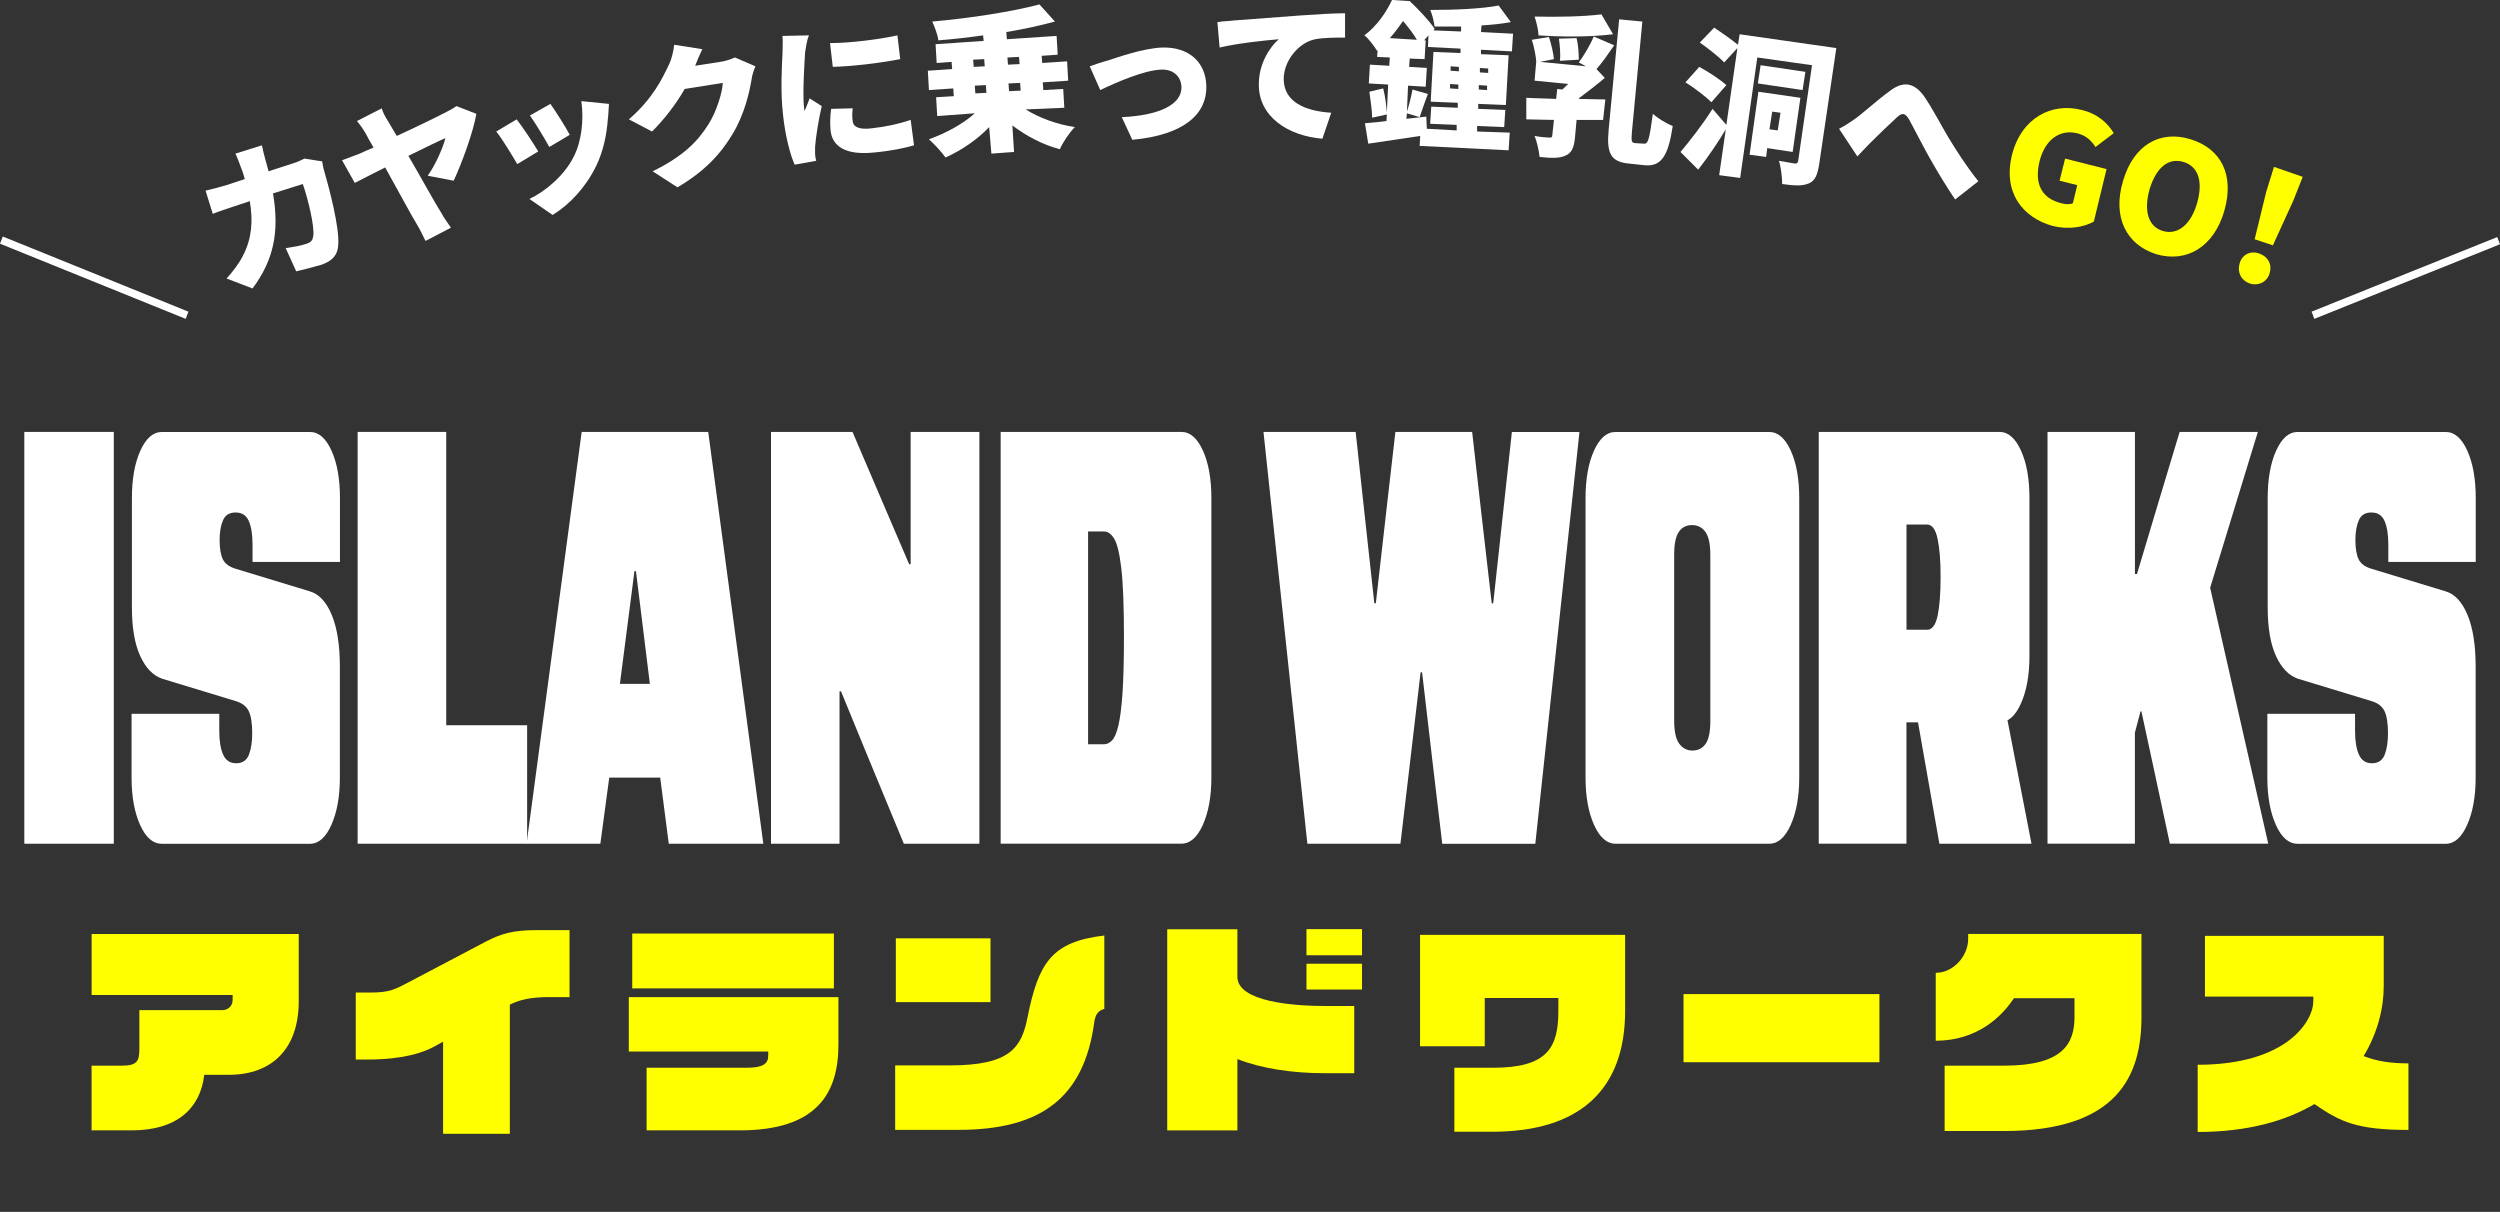
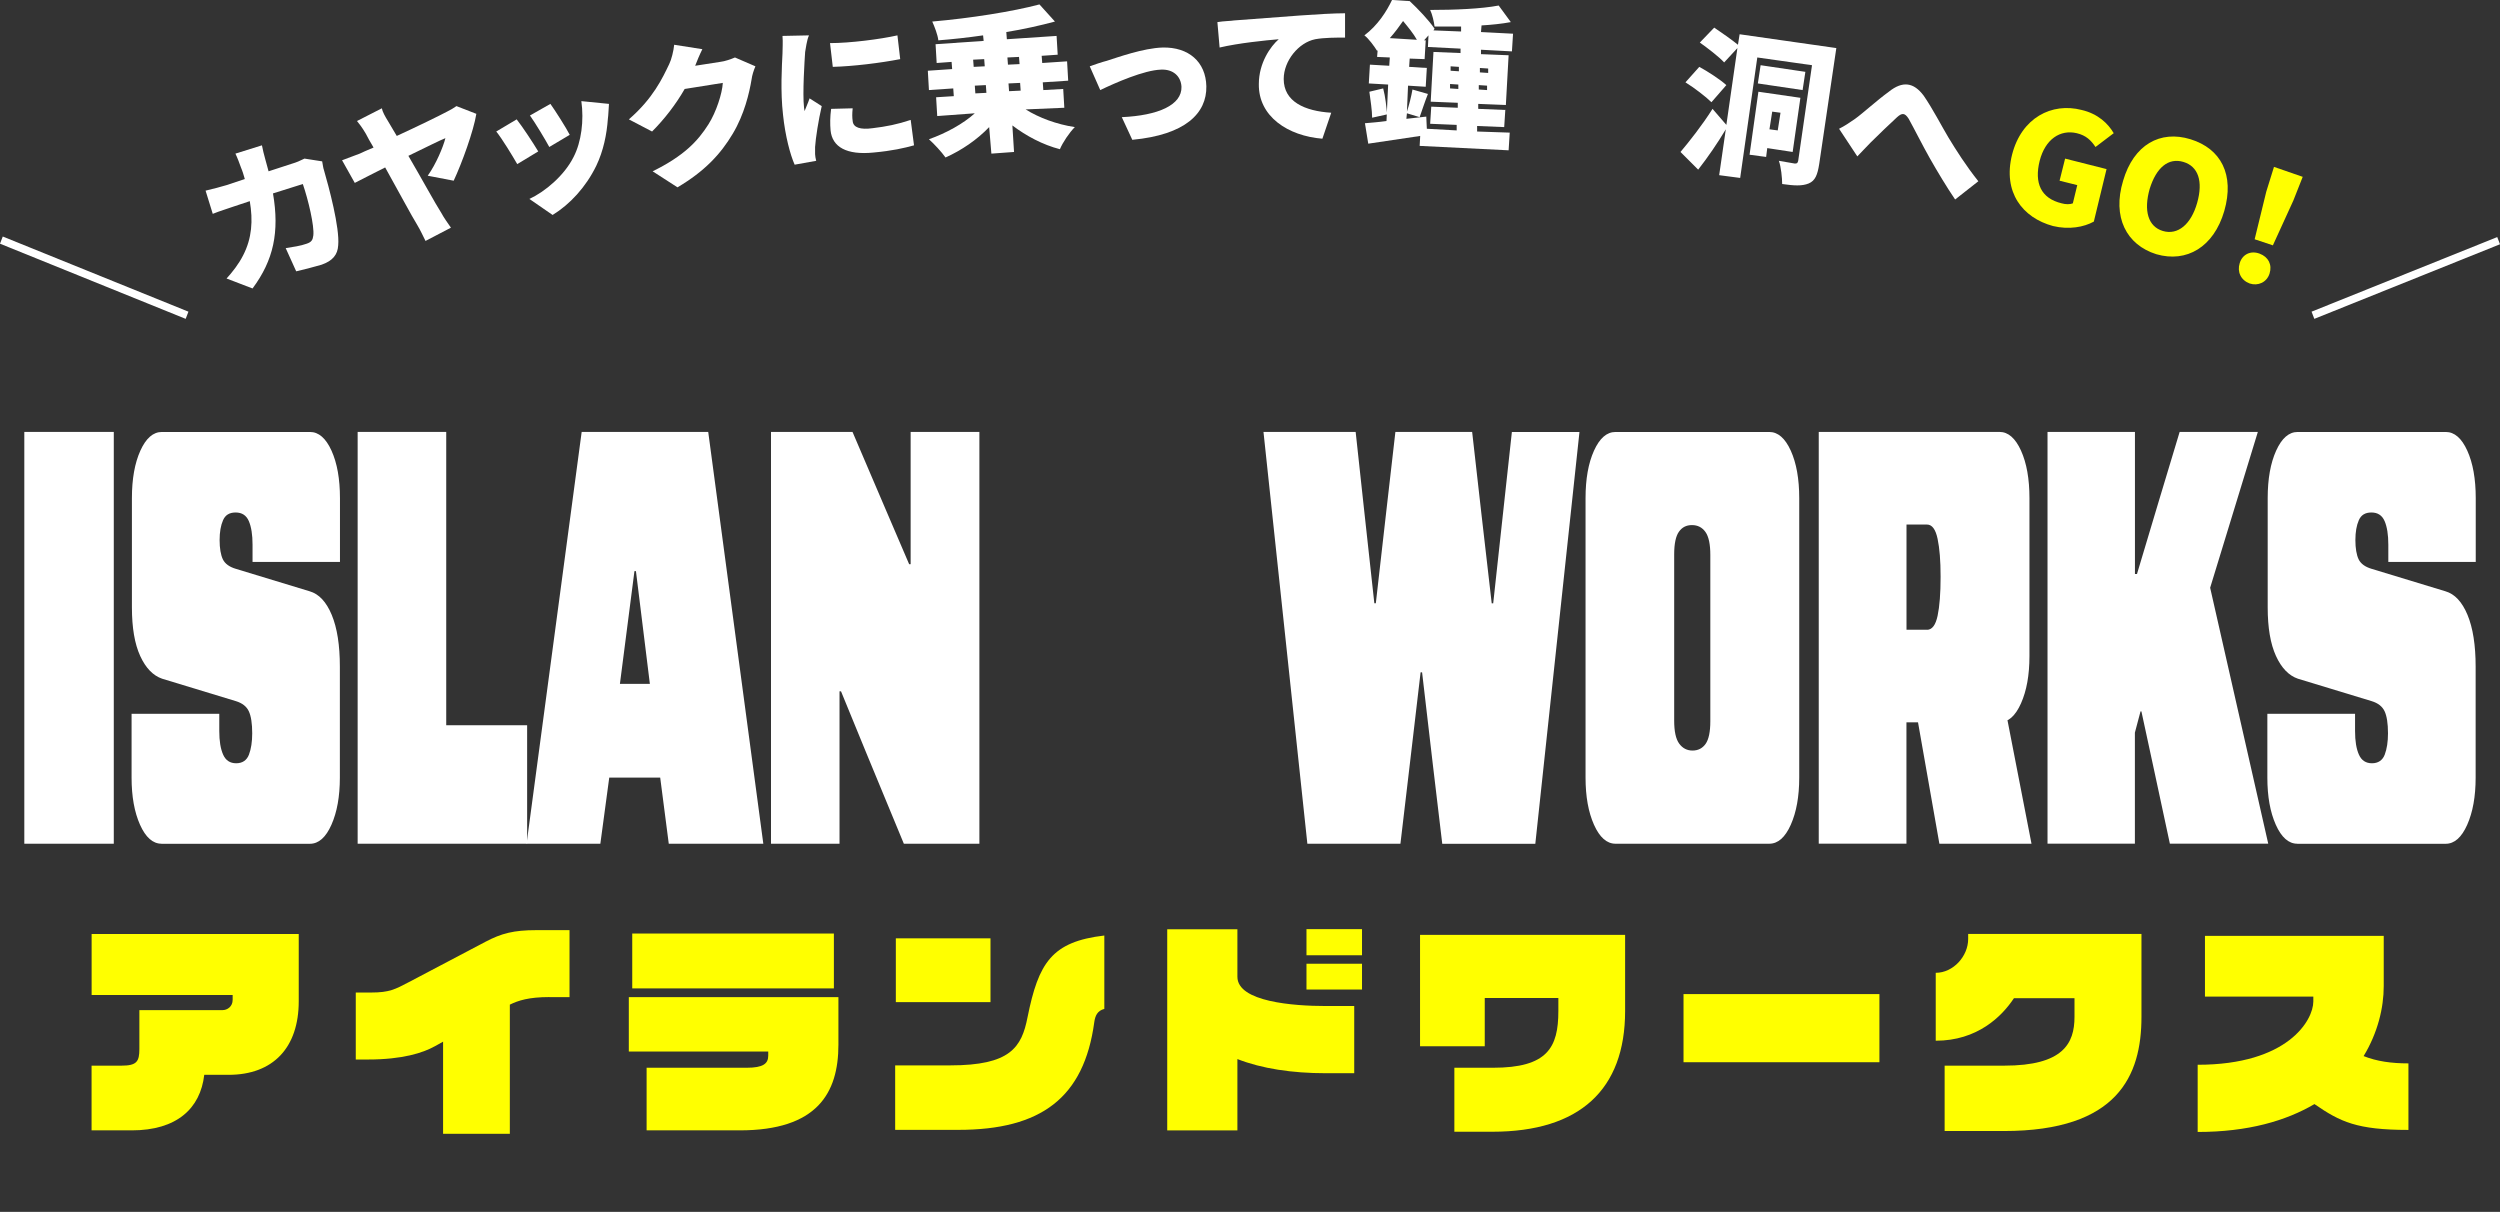
<svg xmlns="http://www.w3.org/2000/svg" width="452.4" height="219.3" version="1.1" viewBox="0 0 452.4 219.3">
  <rect x="0" y="0" width="452.4" height="219.3" fill="#333333" stroke="none" />
  <defs>
    <style>
      .cls-1 {
        fill: #fff;
      }

      .cls-2 {
        fill: #ff0;
      }
    </style>
  </defs>
  <g>
    <g id="_レイヤー_1" data-name="レイヤー_1">
      <g>
        <path class="cls-1" d="M.5,42.8l33.6,13.6-.5,1.3L0,44.1l.5-1.3Z" />
        <path class="cls-1" d="M48,28.8c.2.8.4,1.5.6,2.2l4.3-1.4c.7-.2,1.4-.5,2.2-.9l3.2.5c.1.5.2,1.3.3,1.5.9,3.1,2.9,10.5,2.6,13.7-.1,1.7-1,2.8-3,3.5-1.7.5-3.3.9-4.6,1.2l-1.9-4.2c1.3-.2,2.7-.4,3.8-.8.9-.3,1.1-.7,1.2-1.5.2-1.7-.9-6.4-1.9-9.3l-5.4,1.7c1.2,7,.1,12.1-3.7,17.2l-4.7-1.8c1-1.1,2.2-2.6,3-4.2,1.6-3.1,1.8-6.3,1.2-9.8l-3,1c-.8.3-2.5.8-3.7,1.3l-1.3-4.2c1.3-.3,2.8-.7,3.8-1l3.3-1.1c-.2-.7-.4-1.4-.7-2.1-.2-.6-.7-1.9-1-2.5l4.8-1.5c.1.6.4,1.8.6,2.5Z" />
        <path class="cls-1" d="M70.2,21.9c.4.7,1,1.7,1.6,2.7,3.7-1.7,7.8-3.7,9.1-4.4.6-.3,1.3-.7,1.7-1l3.6,1.4c-.5,3.1-2.6,8.9-4.1,12.1l-4.7-.9c1.5-2.1,2.8-5.2,3.2-6.8-.8.3-3.6,1.7-6.7,3.2,2.4,4.1,4.9,8.7,6,10.4.3.6,1.2,1.9,1.7,2.6l-4.6,2.4c-.4-.8-.9-1.9-1.5-2.9-1-1.6-3.5-6.3-5.8-10.4-2.4,1.2-4.5,2.3-5.5,2.8l-2.3-4.1c1.1-.4,2.1-.8,3.2-1.2.4-.2,1.3-.6,2.5-1.1-.6-1-1.1-1.9-1.4-2.5-.7-1.2-1.2-1.8-1.6-2.3l4.5-2.3c.1.6.6,1.5,1.1,2.3Z" />
        <path class="cls-1" d="M97.4,27.4l-3.8,2.3c-.8-1.4-2.8-4.7-3.8-5.9l3.7-2.2c1.1,1.4,3,4.3,3.9,5.8ZM110,21.5c-.2,2.8-.8,5.8-2.1,8.5-1.9,3.9-4.8,7-7.9,8.9l-4.2-2.9c2.8-1.3,6.3-4.2,8-7.6,1.4-2.7,1.9-6.6,1.4-10.1l5,.5c-.1,1.3-.1,2-.2,2.7ZM103.1,24.4l-3.7,2.2c-.7-1.3-2.5-4.3-3.5-5.7l3.7-2.1c.8,1.1,2.9,4.4,3.5,5.6Z" />
        <path class="cls-1" d="M125.8,11.9l4.5-.7c.9-.1,2-.5,2.7-.8l3.7,1.6c-.3.7-.6,1.6-.7,2.4-.4,2.4-1.3,6.3-3.4,9.8-2.2,3.7-5.1,6.8-10,9.7l-4.5-2.9c5.7-2.8,8.2-5.5,10.1-8.5,1.4-2.2,2.5-5.6,2.6-7.5l-6.9,1.1c-1.6,2.8-3.7,5.5-5.9,7.7l-4.2-2.2c4.4-3.8,6.1-7.5,7.3-10,.4-.8.8-2.4.9-3.5l5.1.8c-.5,1-1,2.2-1.3,3Z" />
        <path class="cls-1" d="M145.7,9.4c-.1,1.5-.5,7.5-.2,10.1,0,.1.1.5.1.6.3-.8.6-1.4.9-2.3l2.2,1.4c-.6,2.6-1.1,5.8-1.2,7.4v1.3c0,.3.1.8.2,1.2l-3.9.7c-.8-1.8-1.7-5.2-2.1-9-.5-4.3-.2-9-.1-11.1,0-.8.1-2.1,0-3.2l4.8-.1c-.4.8-.6,2.5-.7,3ZM162.4,6.4l.5,4.3c-3.6.7-8.5,1.3-12.2,1.4l-.5-4.3c3.6,0,9.1-.7,12.2-1.4ZM154.3,21.9c.1,1.2,1.4,1.6,3.6,1.3,2.5-.3,4.5-.7,6.9-1.5l.6,4.6c-1.8.5-4,1-7.3,1.3-4.9.5-7.5-1-7.8-4-.1-1.2-.1-2.4.1-3.9l3.9-.1c-.1,1-.1,1.6,0,2.3Z" />
        <path class="cls-1" d="M185.6,19.8c2.4,1.5,5.6,2.7,8.9,3.2-1,1-2.2,2.8-2.7,4-3.1-.8-6.1-2.4-8.6-4.3l.3,4.8-4.1.3-.4-4.8c-2.2,2.3-5,4.2-7.9,5.5-.7-1-2.1-2.5-3-3.3,3.1-1.1,6.2-2.8,8.3-4.7l-6.8.5-.2-3.4,3.2-.2-.1-1.4-4.4.3-.2-3.5,4.4-.3-.1-1.3-2.7.2-.2-3.4,8.7-.6-.1-1c-2.8.4-5.5.7-8.1.9-.1-1-.7-2.5-1.1-3.4,6.9-.6,14.5-1.8,19.4-3.1l2.8,3.1c-2.6.7-5.7,1.4-8.8,1.9l.1,1.3,9-.6.2,3.4-2.9.2.1,1.3,4.5-.3.2,3.5-4.6.3.1,1.4,3.6-.2.2,3.4-7,.3ZM176.2,12.1l2-.1-.1-1.3-2,.1.1,1.3ZM176.5,16.9l2-.1-.1-1.4-2,.1.1,1.4ZM182.3,10.4l.1,1.3,2.1-.1-.1-1.3-2.1.1ZM184.6,15l-2.1.1.1,1.4,2.1-.1-.1-1.4Z" />
        <path class="cls-1" d="M200.3,11c1.9-.6,6.6-2.3,10.1-2.4,4.7-.1,7.8,2.6,7.9,7,.1,4.9-3.8,8.8-13.4,9.7l-1.9-4.1c6.6-.3,10.9-2.2,10.8-5.5-.1-1.9-1.5-3.2-3.7-3.1-3.1.1-8.3,2.4-11,3.7l-1.9-4.3c.8-.3,2.3-.8,3.1-1Z" />
        <path class="cls-1" d="M223.3,3.7c2.6-.2,6.9-.5,12-.9,2.8-.2,6.1-.4,8.1-.4v4.4c-1.5,0-3.8,0-5.4.3-3,.6-5.7,3.9-5.7,7.2,0,4.1,3.8,5.8,8.6,6.1l-1.6,4.7c-6.2-.5-11.6-4-11.5-9.9,0-3.8,2.1-6.8,3.6-8.1-2.4.2-7.3.7-10.7,1.5l-.4-4.6c1.2-.2,2.5-.2,3-.3Z" />
        <path class="cls-1" d="M273.2,24l-.2,3.2-16.1-.8.1-1.8c-3.3.5-6.7,1-9.4,1.4l-.6-3.7c1.1-.1,2.5-.2,3.9-.4l.3-6.6-3.5-.2.2-3.4,3.5.2.1-1.5-2.3-.1.1-1.2-.1.1c-.5-.8-1.5-2.2-2.3-2.8C249.3,4.6,250.9,2.1,251.9,0l3.2.2c1.5,1.4,3.5,3.5,4.5,5l-.2.3,5,.2v-.9h-4.8c-.1-.8-.4-2.2-.8-3,4.4,0,9.3-.2,12.4-.8l2.2,3c-1.6.3-3.5.5-5.3.6l-.1,1.2,5.8.3-.2,3.2-5.6-.3v.8l5,.2-.5,9-5-.2v.9l4.9.2-.2,3.1-4.9-.2v1l5.9.2ZM250.3,16c.4,1.5.6,3.4.7,4.7l-2.7.6c0-1.3-.3-3.2-.5-4.7l2.5-.6ZM256.4,7.2c-.6-1.1-1.6-2.3-2.5-3.4-.7,1-1.5,2.1-2.4,3.1l4.9.3ZM254.5,21.5c1.2-.1,2.4-.3,3.6-.4l.1,2.2,5.4.3v-1l-4.8-.2.2-3.1,4.8.2v-.9l-4.9-.2.5-9,4.9.2v-.8l-5.9-.3.1-2.1-.8.9h.3l-.2,3.4-2.7-.1-.1,1.5,3.2.2-.2,3.4-3.2-.2-.2,4.7c.4-1.2.8-2.8,1-4l2.8.8c-.6,1.5-1.1,3.1-1.5,4.2l-2.3-.7-.1,1ZM262.4,15.2v.8l1.5.1v-.8l-1.5-.1ZM264,12.9v-.8l-1.5-.1v.8l1.5.1ZM269.1,15.5l-1.5-.1v.8l1.5.1v-.8ZM267.8,12.3v.8l1.5.1v-.8l-1.5-.1Z" />
-         <path class="cls-1" d="M292.1,8.2c-1.1,1.6-2.2,3.2-3.2,4.3l1.5,1.6c-1.4,1.2-3.1,2.5-4.7,3.7v.1c1.6,0,3.2.1,4.8.1l-.4,3.7h-4.8l-.3,3.3c-.2,1.8-.6,2.7-1.8,3.2-1.2.5-2.7.4-4.6.2-.1-1.1-.5-2.8-.9-3.8,1,.2,2.3.3,2.7.3s.5-.1.5-.4l.3-2.8c-1.8,0-3.6-.1-5-.1v-3.9c1.5.1,3.4.1,5.4.2l.2-1.8.9.1c.4-.3.7-.7,1.1-1l-6.1-.6.3-3.5h0c-.1-1.1-.4-2.7-.8-3.9l3.1-.5c.4,1.2.8,2.9.9,4l-2.5.5,8.3.8-1.3-.7c.9-1.2,2.1-3.2,2.7-4.7l3.7,1.6ZM291.9,6.2c-4.1.5-9.1.5-13.5.2,0-1-.4-2.5-.7-3.4,4.2.1,8.9,0,12.1-.4l2.1,3.6ZM282.3,11c.1-1.1,0-2.7-.2-4l3.2-.1c.3,1.2.4,2.8.4,3.9l-3.4.2ZM297.5,26c.8.1,1-1.1,1.6-5.4.9.8,2.5,1.8,3.6,2.2-.8,5.3-2,7.4-5.1,7.1l-2.8-.3c-3.3-.3-4.1-1.8-3.7-6.1l1.9-20,4.2.4-1.9,20.1c-.1,1.6-.1,1.8.6,1.9l1.6.1Z" />
        <path class="cls-1" d="M329.2,29.7c-.3,1.9-.7,3-1.9,3.5-1.2.5-2.7.4-4.8.1,0-1.1-.2-3.1-.6-4.2,1.1.2,2.4.4,2.9.5.4,0,.5-.1.6-.5l2.5-17.3-9.9-1.4-3.1,21.8-3.8-.5,1.2-8.3c-1.5,2.5-3.2,5-5,7.3l-3.2-3.2c1.6-1.9,3.9-4.8,5.8-7.8l2.5,2.9,2-13.9-2.4,2.6c-.9-1-3-2.6-4.4-3.6l2.6-2.7c1.2.8,3.2,2.2,4.3,3.1l.3-1.9,17.5,2.5-3.1,21ZM309.7,18.5c-1-1-3.1-2.6-4.7-3.6l2.5-2.8c1.5.8,3.8,2.3,4.9,3.3l-2.7,3.1ZM319.8,26.8l-.2,1.6-3-.4,1.6-11.4,7.6,1.1-1.4,9.8-4.6-.7ZM326.2,16.3l-8.1-1.2.5-3.3,8.1,1.2-.5,3.3ZM320.7,20.2l-.5,3.2,1.5.2.5-3.2-1.5-.2Z" />
        <path class="cls-1" d="M335.7,21.5c1.4-1,3.9-3.3,6.1-4.9,2.5-2,4.5-1.7,6.3.7,1.6,2.3,3.3,5.6,4.5,7.6,1.4,2.3,3.1,5,5.4,7.9l-4.2,3.3c-1.5-2.2-3.3-5.2-4.6-7.5-1.3-2.3-2.8-5.3-3.8-7.1-.7-1.1-1.2-1.1-2.1-.3-1.2,1.1-3.5,3.3-4.8,4.6-.9.9-1.7,1.8-2.4,2.5l-3.3-5c1-.5,1.9-1.1,2.9-1.8Z" />
        <path class="cls-2" d="M364.1,28c1.7-6.7,7.2-9.5,12.6-8.1,3,.7,4.8,2.5,5.8,4.2l-3.3,2.5c-.8-1.2-1.7-2.1-3.4-2.5-3-.7-5.7,1.1-6.7,5-1,4,.2,6.8,4,7.7.7.2,1.5.2,2,0l.8-3.3-3.2-.8,1-4,7.5,1.9-2.3,9.5c-1.8,1-4.5,1.5-7.4.8-5.5-1.5-9.1-6.1-7.4-12.9Z" />
        <path class="cls-2" d="M384.2,32.7c1.9-6.5,6.7-9.2,12.2-7.5s8,6.4,6.1,13c-1.9,6.5-6.8,9.4-12.3,7.8-5.4-1.7-8-6.7-6-13.3ZM397.6,36.7c1.1-3.9.2-6.6-2.5-7.4s-4.9,1-6.1,4.9c-1.1,3.9-.3,6.8,2.4,7.6s5.1-1.2,6.2-5.1Z" />
        <path class="cls-2" d="M405.3,47.6c.5-1.6,2-2.3,3.6-1.7s2.3,2,1.8,3.6-2.1,2.3-3.6,1.8c-1.6-.6-2.3-2.1-1.8-3.7ZM410.1,34.7l1.4-4.5,5.2,1.8-1.7,4.3-3.7,8.1-3.3-1.1,2.1-8.6Z" />
        <path class="cls-1" d="M418.8,57.7l-.5-1.3,33.6-13.5.5,1.3-33.6,13.5Z" />
      </g>
      <g>
        <path class="cls-1" d="M4.4,152.68v-74.52h16.19v74.52H4.4Z" />
        <path class="cls-1" d="M29.23,152.68c-1.57,0-2.87-1.15-3.89-3.43s-1.53-5.13-1.53-8.53v-11.55h15.87v3.12c0,1.8.23,3.22.7,4.27.46,1.04,1.25,1.56,2.36,1.56s1.91-.52,2.31-1.56c.39-1.04.59-2.32.59-3.85,0-1.8-.21-3.14-.62-4.01-.41-.87-1.19-1.47-2.33-1.82l-13.35-4.06c-1.64-.56-2.97-1.93-3.97-4.11-1-2.19-1.5-5.12-1.5-8.8v-19.77c0-3.47.51-6.33,1.53-8.59,1.02-2.25,2.31-3.38,3.89-3.38h26.81c1.57,0,2.87,1.13,3.89,3.38,1.02,2.25,1.53,5.12,1.53,8.59v11.55h-15.82v-3.12c0-1.8-.22-3.22-.67-4.27-.45-1.04-1.24-1.56-2.39-1.56s-1.87.47-2.28,1.4c-.41.94-.62,2.13-.62,3.59s.2,2.69.59,3.49c.39.8,1.18,1.37,2.36,1.72l13.35,4.06c1.68.49,3.01,1.91,3.99,4.27.98,2.36,1.47,5.48,1.47,9.37v20.09c0,3.4-.51,6.24-1.53,8.53s-2.32,3.43-3.89,3.43h-26.86Z" />
        <path class="cls-1" d="M64.72,152.68v-74.52h16.03v53.08h14.64v21.44h-30.67Z" />
        <path class="cls-1" d="M95.29,152.68l9.97-74.52h22.9l9.97,74.52h-17.11l-1.55-11.97h-9.22l-1.61,11.97h-13.35ZM112.18,123.75h5.42l-2.52-20.4h-.27l-2.63,20.4Z" />
        <path class="cls-1" d="M139.52,152.68v-74.52h14.75l6.01,14.05,4.24,9.89h.27v-23.94h12.44v74.52h-13.67l-6.76-16.34-4.61-11.24h-.27v27.58h-12.39Z" />
-         <path class="cls-1" d="M181.08,152.68v-74.52h32.71c1.57,0,2.87,1.13,3.89,3.38,1.02,2.25,1.53,5.12,1.53,8.59v50.58c0,3.4-.51,6.24-1.53,8.53s-2.32,3.43-3.89,3.43h-32.71ZM196.9,134.68h2.9c.5,0,.97-.22,1.42-.68.45-.45.83-1.33,1.15-2.65.32-1.32.57-3.26.75-5.83.18-2.57.27-6,.27-10.3,0-5.55-.16-9.68-.48-12.38-.32-2.71-.75-4.49-1.29-5.36-.54-.87-1.14-1.3-1.82-1.3h-2.9v38.51Z" />
        <path class="cls-1" d="M236.58,152.68l-7.94-74.52h16.68l1.5,13.84,1.88,17.17h.27l1.93-16.96,1.61-14.05h13.89l1.66,14.68,1.88,16.34h.27l1.77-16.23,1.61-14.78h12.23l-7.99,74.52h-16.84l-1.72-14.47-1.93-16.55h-.27l-1.93,16.44-1.72,14.57h-16.84Z" />
        <path class="cls-1" d="M292.34,152.68c-1.57,0-2.87-1.15-3.89-3.43s-1.53-5.13-1.53-8.53v-50.58c0-3.47.51-6.33,1.53-8.59,1.02-2.25,2.31-3.38,3.89-3.38h27.83c1.57,0,2.87,1.13,3.89,3.38,1.02,2.25,1.53,5.12,1.53,8.59v50.58c0,3.4-.51,6.24-1.53,8.53s-2.32,3.43-3.89,3.43h-27.83ZM306.28,135.82c1,0,1.79-.4,2.36-1.2.57-.8.86-2.17.86-4.11v-30.08c0-1.94-.29-3.33-.88-4.16-.59-.83-1.4-1.25-2.44-1.25s-1.79.4-2.36,1.2c-.57.8-.86,2.17-.86,4.11v30.08c0,1.94.3,3.33.91,4.16.61.83,1.41,1.25,2.41,1.25Z" />
        <path class="cls-1" d="M329.12,152.68v-74.52h32.71c1.57,0,2.87,1.13,3.89,3.38,1.02,2.25,1.53,5.12,1.53,8.59v28.62c0,3.4-.51,6.24-1.53,8.53-1.02,2.29-2.32,3.43-3.89,3.43h-16.84v21.96h-15.87ZM348.7,113.97c.93,0,1.57-.85,1.93-2.55.36-1.7.54-4.04.54-7.03s-.18-5.13-.54-6.87c-.36-1.73-1-2.6-1.93-2.6h-3.7v19.04h3.7ZM350.95,152.68l-4.56-25.91h16.19l5.04,25.91h-16.68Z" />
        <path class="cls-1" d="M370.52,152.68v-74.52h15.82v25.71h.37l4.02-13.43,3.7-12.28h14.15l-8.63,28.2,10.51,46.31h-17.8l-3.06-14.26-2.09-9.68h-.16l-1.02,3.85v20.09h-15.82Z" />
        <path class="cls-1" d="M415.72,152.68c-1.57,0-2.87-1.15-3.89-3.43s-1.53-5.13-1.53-8.53v-11.55h15.87v3.12c0,1.8.23,3.22.7,4.27.46,1.04,1.25,1.56,2.36,1.56s1.91-.52,2.31-1.56c.39-1.04.59-2.32.59-3.85,0-1.8-.21-3.14-.62-4.01-.41-.87-1.19-1.47-2.33-1.82l-13.35-4.06c-1.64-.56-2.97-1.93-3.97-4.11-1-2.19-1.5-5.12-1.5-8.8v-19.77c0-3.47.51-6.33,1.53-8.59,1.02-2.25,2.31-3.38,3.89-3.38h26.81c1.57,0,2.87,1.13,3.89,3.38,1.02,2.25,1.53,5.12,1.53,8.59v11.55h-15.82v-3.12c0-1.8-.22-3.22-.67-4.27-.45-1.04-1.24-1.56-2.39-1.56s-1.87.47-2.28,1.4c-.41.94-.62,2.13-.62,3.59s.2,2.69.59,3.49c.39.8,1.18,1.37,2.36,1.72l13.35,4.06c1.68.49,3.01,1.91,3.99,4.27.98,2.36,1.47,5.48,1.47,9.37v20.09c0,3.4-.51,6.24-1.53,8.53s-2.32,3.43-3.89,3.43h-26.86Z" />
      </g>
      <g>
        <path class="cls-2" d="M41.34,194.5h-4.38c-.7,6.12-5.01,10.05-13.11,10.05h-7.28v-11.71h5.42c2.77,0,3.23-.75,3.23-3.02v-7.03h15.06c.83,0,1.82-.62,1.82-1.86v-.87h-25.52v-11.04h37.48v12.16c0,8.4-4.63,13.32-12.7,13.32Z" />
        <path class="cls-2" d="M99.42,180.43c-3.72,0-5.63.62-7.16,1.37v23.37h-12.08v-16.67l-1.49.83c-2.15,1.2-5.87,2.4-12.08,2.4h-2.23v-12.12h2.73c3.39,0,4.38-.58,6.91-1.9l13.82-7.28c2.9-1.53,5.13-2.11,9.18-2.11h6.04v12.12h-3.64Z" />
        <path class="cls-2" d="M133.85,204.55h-16.84v-11.33h18.12c2.98,0,3.89-.75,3.89-2.19v-.75h-25.23v-9.84h37.93v8.6c0,8.77-3.85,15.51-17.87,15.51ZM114.41,178.86v-9.93h36.49v9.93h-36.49Z" />
        <path class="cls-2" d="M198.02,184.98c-1.86,13.69-9.64,19.48-24.61,19.48h-11.42v-11.67h9.97c10.84,0,12.91-3.23,13.98-8.69,1.99-9.89,4.38-13.69,13.9-14.81v13.28c-1.24.33-1.65,1.2-1.82,2.4ZM162.11,181.34v-11.54h17.13v11.54h-17.13Z" />
        <path class="cls-2" d="M239.89,194.21c-6.08,0-11.54-.83-15.97-2.56v12.91h-12.7v-36.4h12.7v8.6c0,4.55,10.22,5.29,15.97,5.29h5.17v12.16h-5.17ZM236.42,172.86v-4.72h10.05v4.72h-10.05ZM236.42,179.07v-4.67h10.05v4.67h-10.05Z" />
        <path class="cls-2" d="M270.05,204.8h-6.87v-11.58h6.99c9.85,0,11.83-3.64,11.83-10.26v-2.36h-13.32v8.73h-11.71v-20.15h37.11v13.78c0,14.23-8.23,21.84-24.03,21.84Z" />
        <path class="cls-2" d="M304.65,192.22v-12.33h35.45v12.33h-35.45Z" />
        <path class="cls-2" d="M362.61,204.67h-10.71v-11.83h10.8c10.63,0,12.7-4.01,12.7-8.81v-3.39h-10.96c-2.19,3.31-6.62,7.69-14.15,7.69v-12.29c3.19,0,5.87-3.02,5.87-6.12v-.91h31.36v15.02c0,10.59-4.26,20.64-24.9,20.64Z" />
        <path class="cls-2" d="M418.83,199.79c-5.13,3.02-12,5.05-21.14,5.05v-12.16c16.34,0,20.93-8.07,20.93-11.46v-.87h-19.61v-11h32.35v9.1c0,3.93-1.08,8.44-3.64,12.66,2.4.95,5.01,1.32,8.11,1.32v12.04c-9.31,0-12.33-1.45-17-4.67Z" />
      </g>
    </g>
  </g>
</svg>